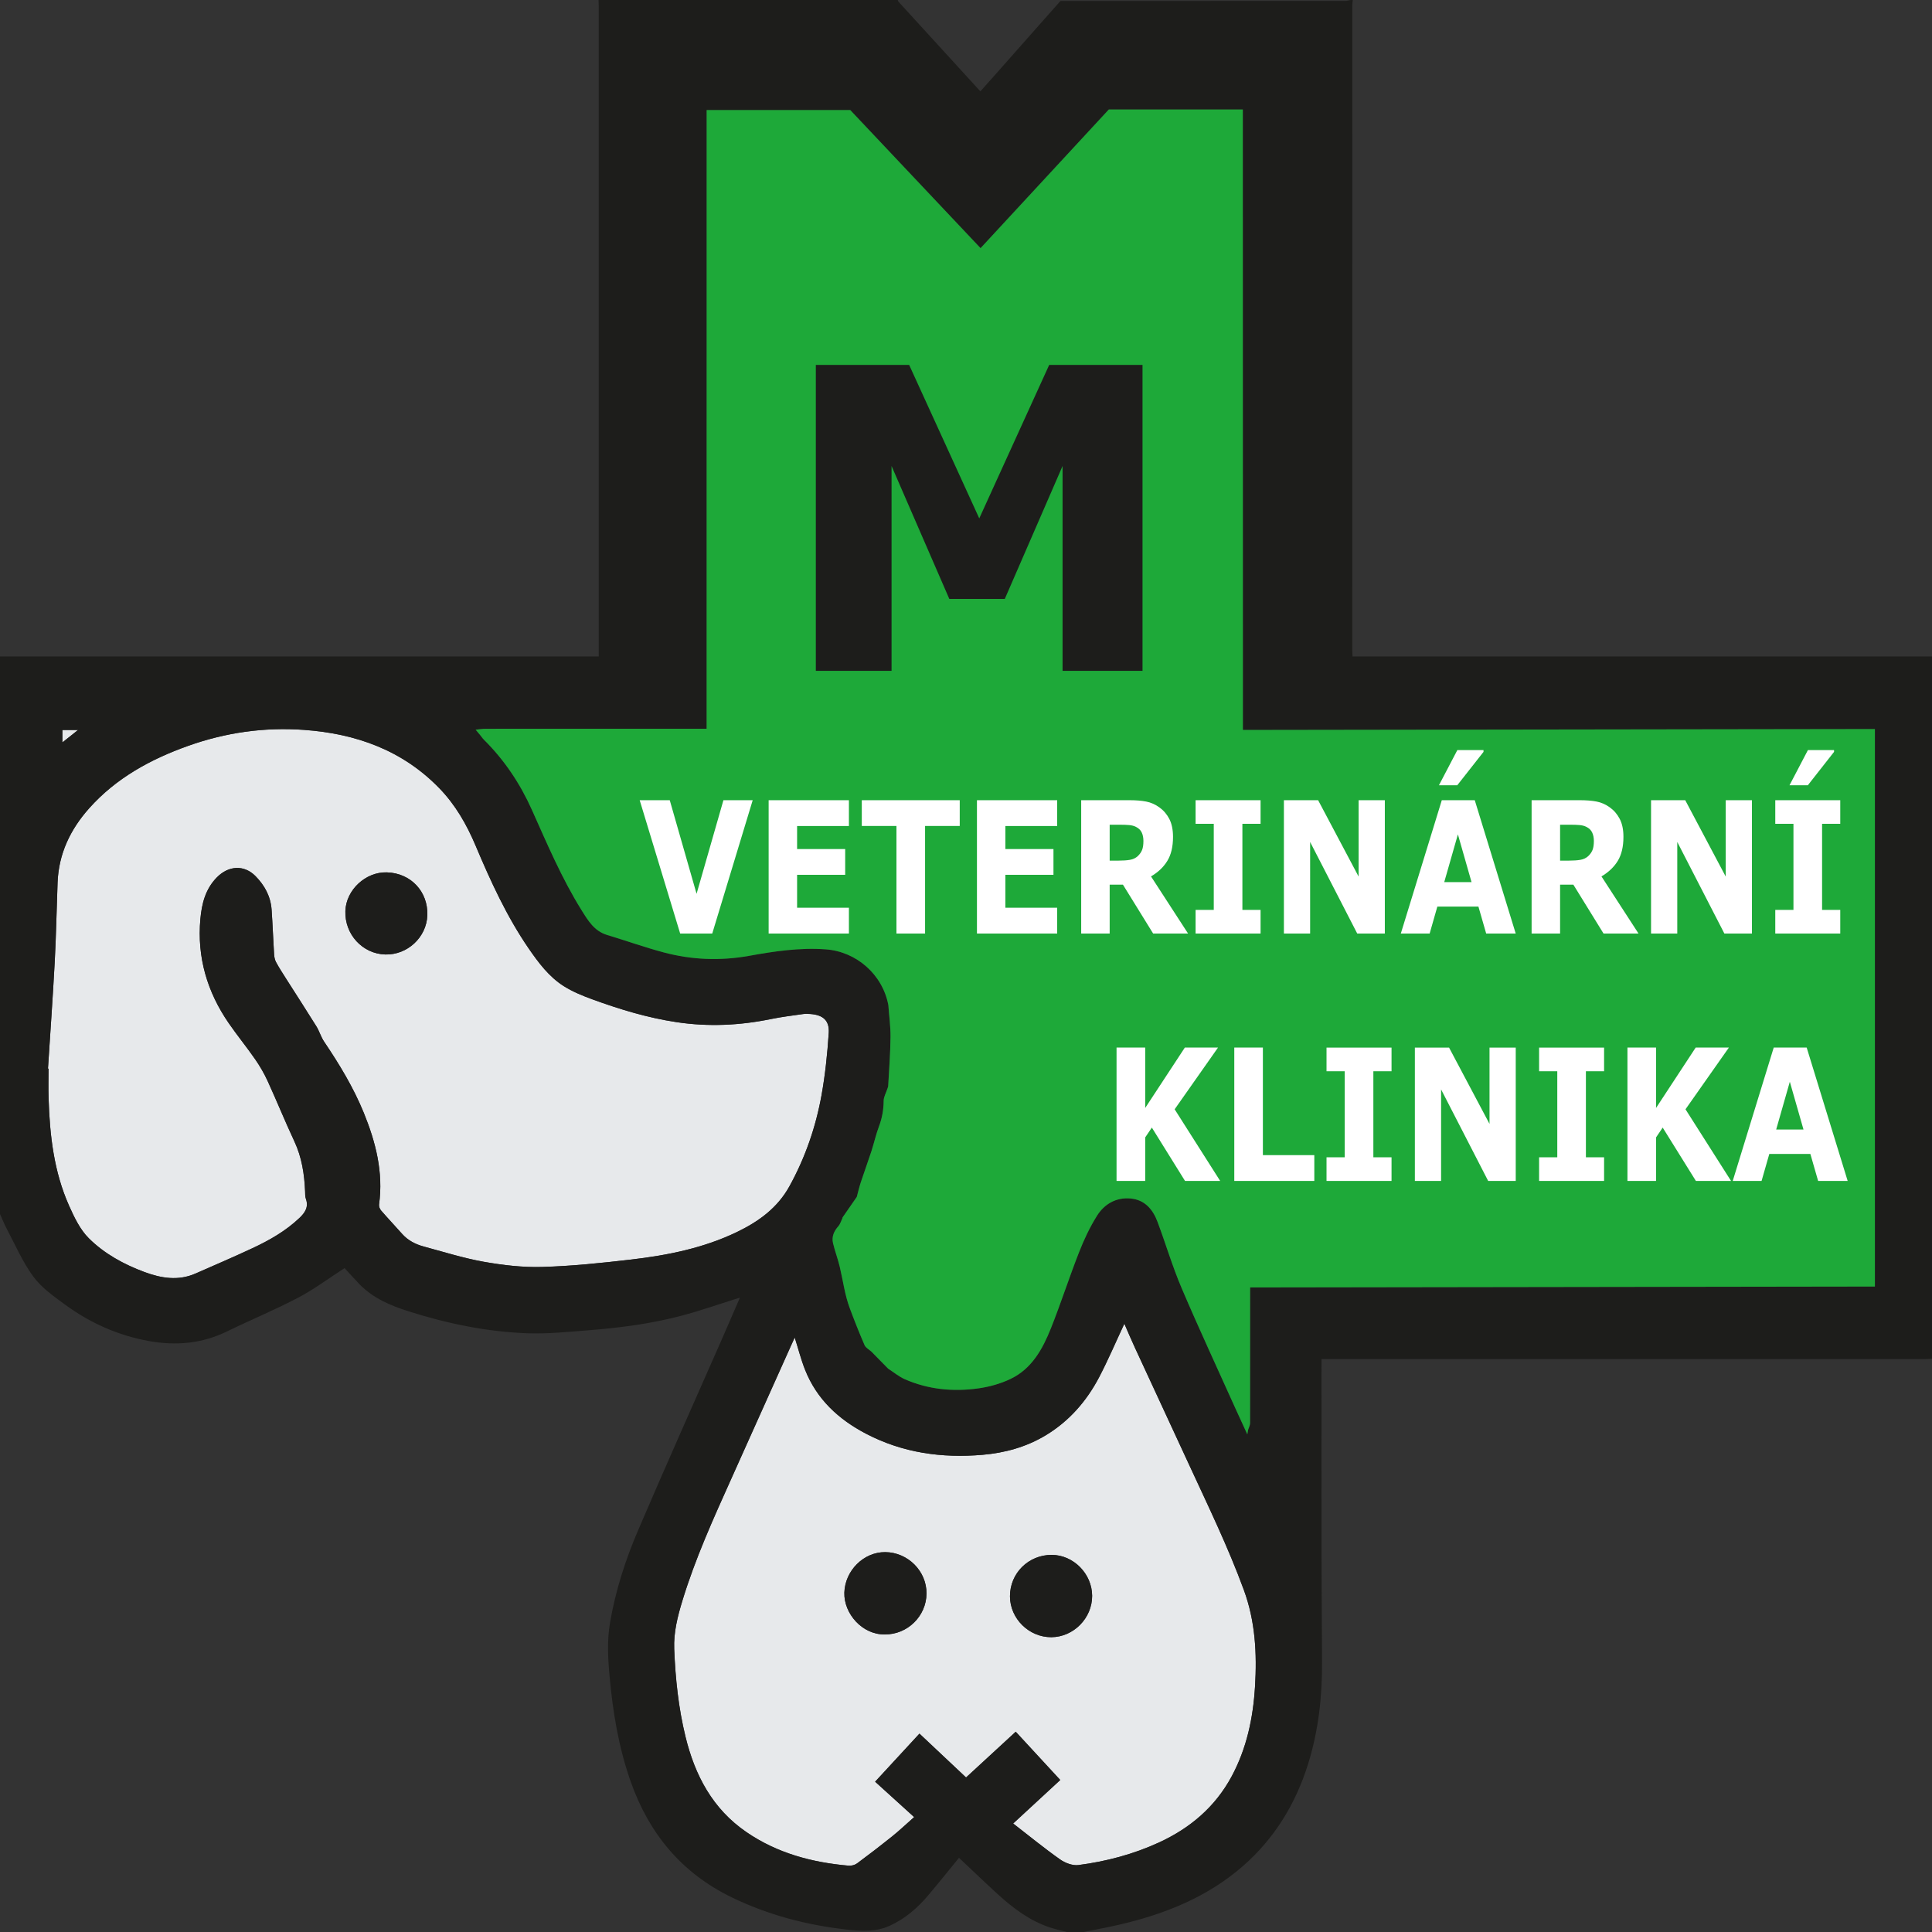
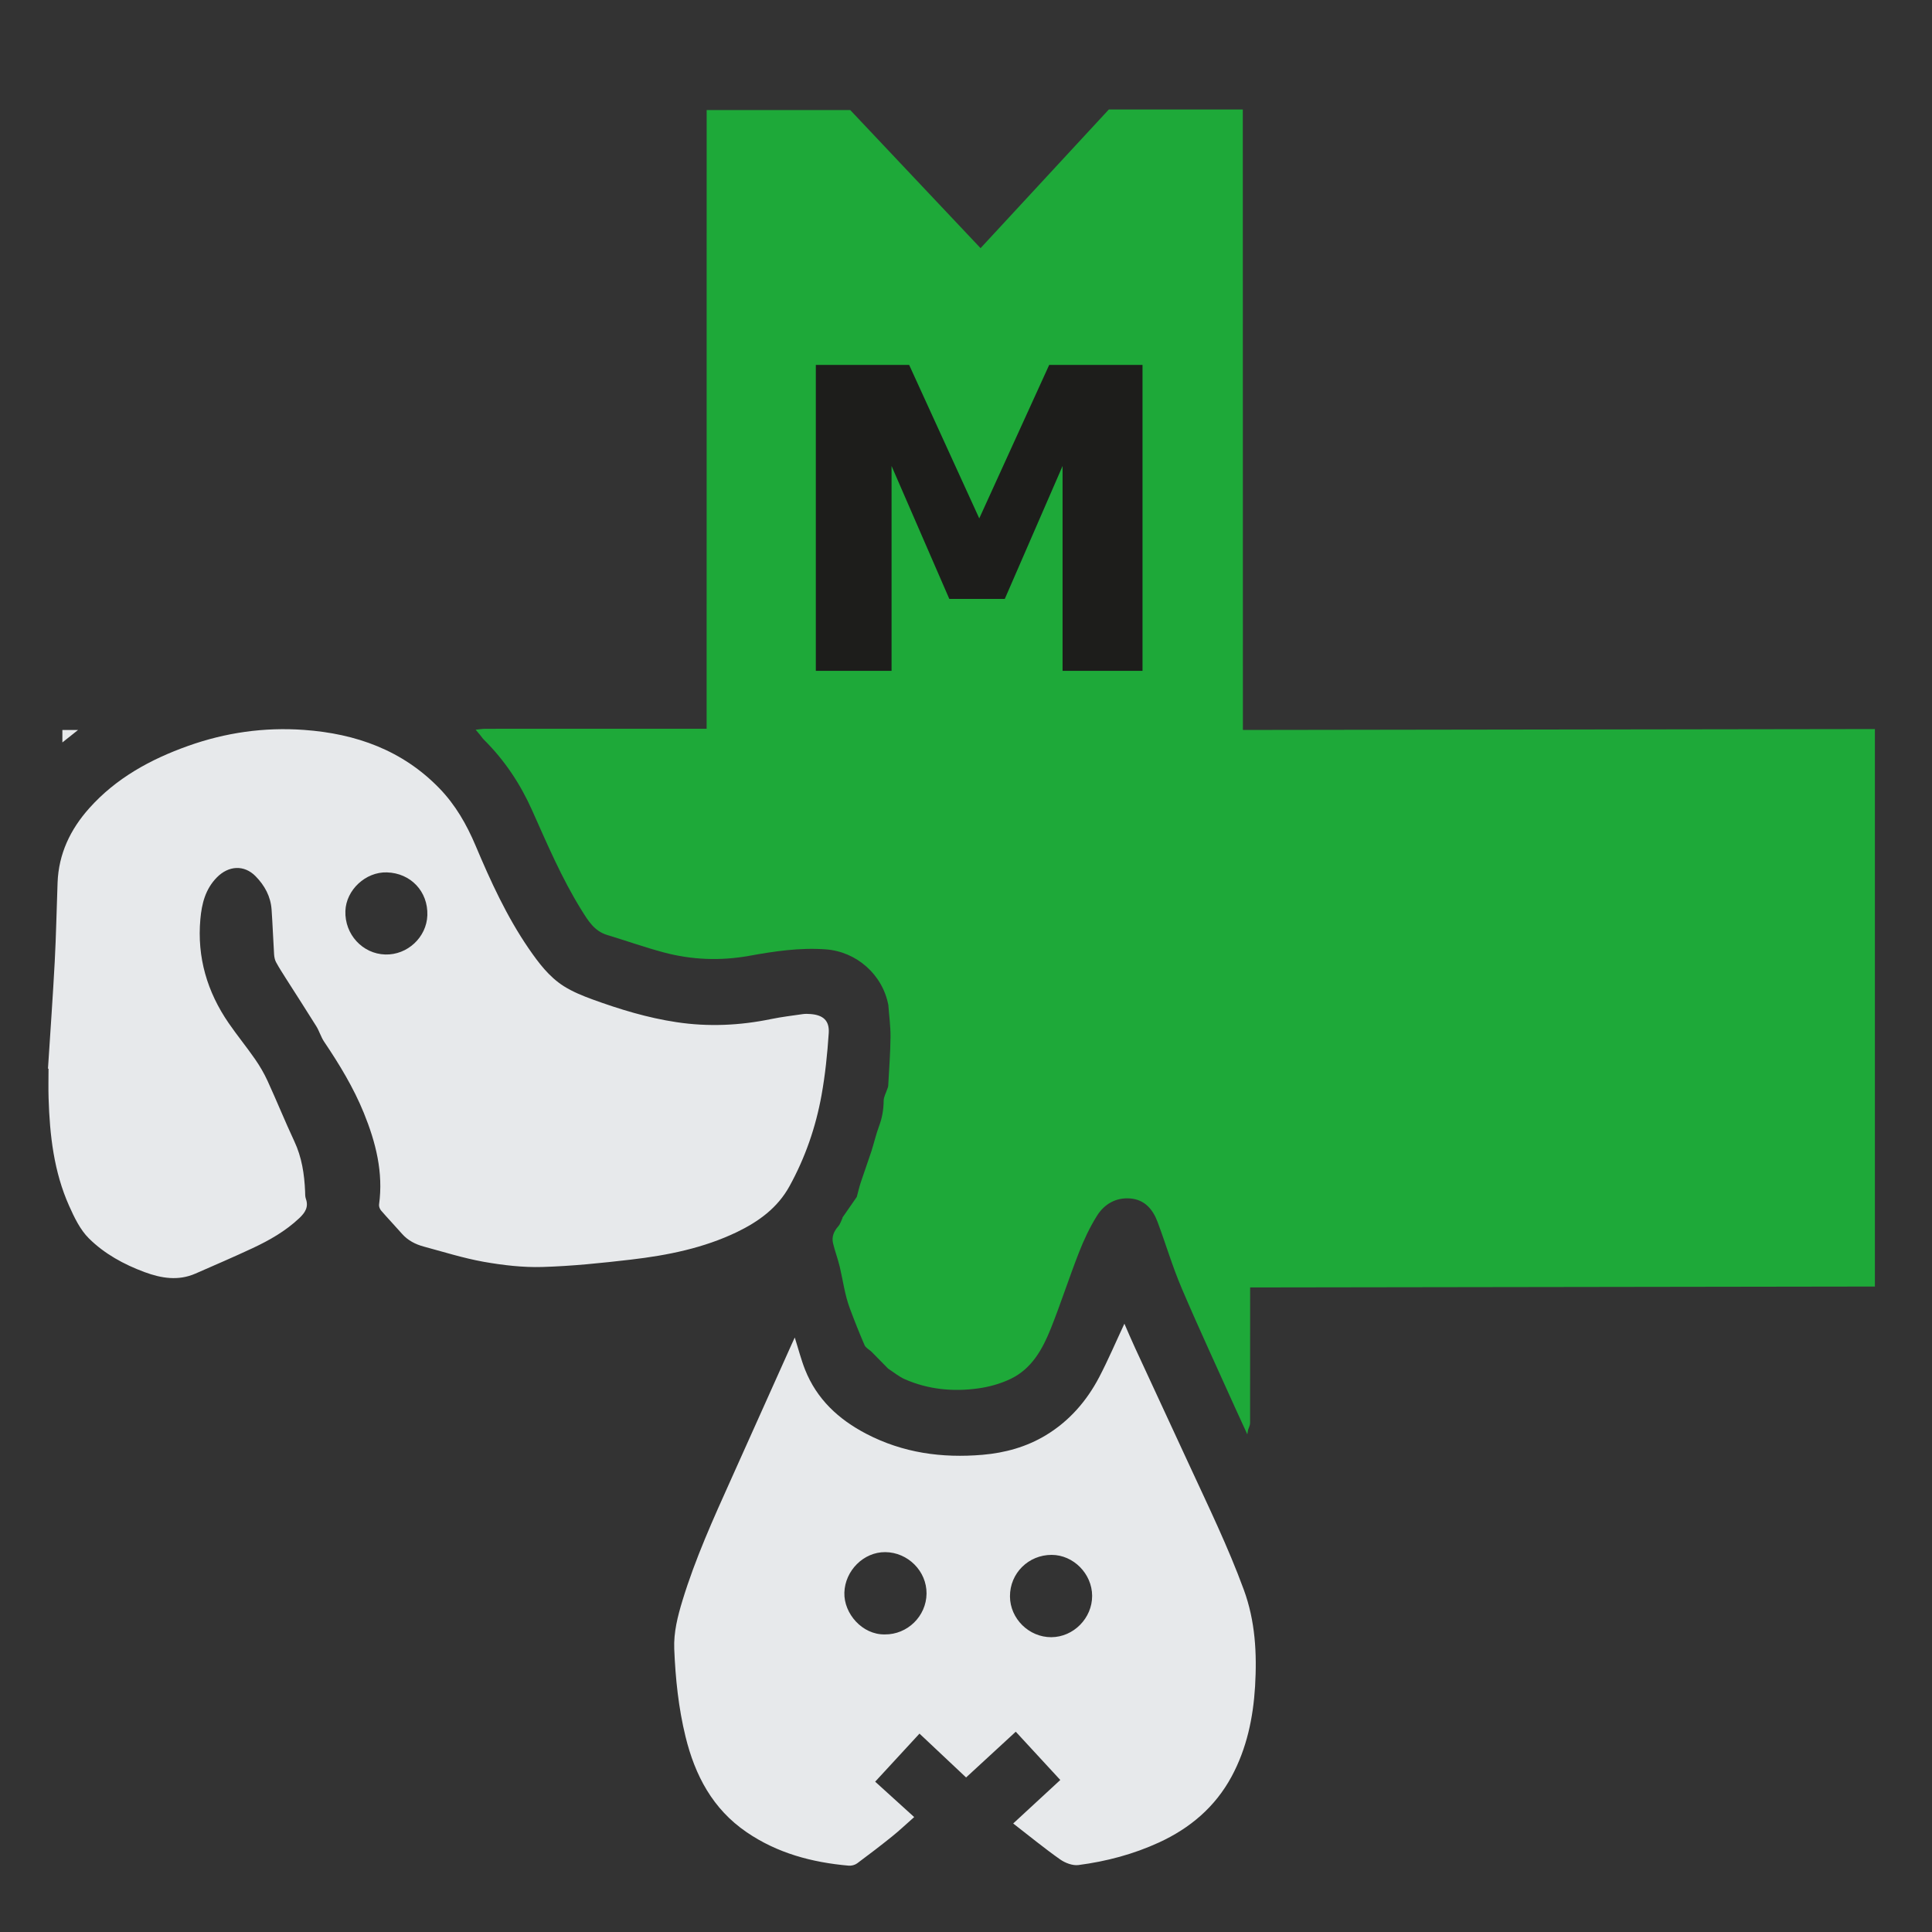
<svg xmlns="http://www.w3.org/2000/svg" version="1.1" id="Layer_1" x="0px" y="0px" width="66px" height="66px" viewBox="0 0 66 66" enable-background="new 0 0 66 66" xml:space="preserve">
  <rect x="0" y="0" width="66" height="66" fill="#333333" stroke="none" />
  <g>
    <path fill-rule="evenodd" clip-rule="evenodd" fill="#E7E9EB" d="M26.971,40.521c0.538-0.977,0.897-2.018,1.094-3.108   c0.126-0.7,0.199-1.412,0.246-2.122c0.028-0.429-0.194-0.617-0.623-0.65c-0.088-0.007-0.18-0.01-0.267,0.003   c-0.359,0.052-0.721,0.095-1.076,0.168c-1.072,0.221-2.146,0.271-3.233,0.107c-0.988-0.148-1.937-0.437-2.871-0.777   c-0.339-0.124-0.681-0.263-0.983-0.454c-0.504-0.32-0.861-0.798-1.196-1.284c-0.752-1.096-1.302-2.299-1.816-3.518   c-0.305-0.722-0.689-1.392-1.234-1.954c-1.262-1.303-2.851-1.869-4.623-1.997c-1.361-0.099-2.687,0.091-3.968,0.548   c-1.28,0.457-2.453,1.097-3.373,2.128c-0.646,0.724-1.044,1.556-1.081,2.54c-0.034,0.899-0.049,1.799-0.097,2.697   c-0.065,1.221-0.153,2.439-0.231,3.659c0.006,0.001,0.012,0.001,0.019,0.001c0,0.337-0.009,0.674,0.002,1.011   c0.039,1.262,0.18,2.508,0.701,3.674c0.177,0.395,0.375,0.813,0.674,1.11c0.53,0.527,1.194,0.891,1.901,1.153   c0.573,0.212,1.154,0.309,1.742,0.051c0.652-0.286,1.306-0.566,1.951-0.868c0.578-0.271,1.131-0.585,1.6-1.03   c0.196-0.187,0.321-0.378,0.219-0.66c-0.027-0.075-0.022-0.163-0.025-0.245c-0.025-0.594-0.112-1.169-0.369-1.717   c-0.319-0.682-0.601-1.38-0.914-2.063c-0.119-0.259-0.265-0.509-0.427-0.742c-0.289-0.417-0.611-0.81-0.899-1.228   c-0.737-1.07-1.086-2.252-0.969-3.557c0.047-0.527,0.171-1.023,0.561-1.421c0.404-0.412,0.937-0.438,1.324-0.044   c0.313,0.318,0.517,0.693,0.548,1.144c0.036,0.506,0.053,1.015,0.085,1.521c0.006,0.093,0.024,0.193,0.067,0.272   c0.104,0.192,0.224,0.376,0.341,0.562c0.345,0.543,0.696,1.082,1.035,1.628c0.104,0.168,0.158,0.367,0.268,0.529   c0.521,0.773,1.003,1.567,1.356,2.434c0.408,1.004,0.67,2.031,0.519,3.128c-0.008,0.064,0.025,0.151,0.069,0.203   c0.232,0.269,0.478,0.525,0.712,0.792c0.202,0.23,0.461,0.363,0.748,0.44c0.679,0.183,1.354,0.396,2.045,0.52   c0.658,0.116,1.335,0.196,2,0.177c1.013-0.029,2.025-0.135,3.032-0.252c1.249-0.146,2.479-0.392,3.624-0.943   C25.917,41.729,26.562,41.265,26.971,40.521z M14.599,31.268c-0.026,0.751-0.682,1.361-1.438,1.339   c-0.777-0.022-1.39-0.69-1.362-1.486c0.025-0.72,0.692-1.341,1.418-1.319C14.033,29.826,14.626,30.456,14.599,31.268z    M42.489,54.304c-0.534-1.455-1.21-2.846-1.858-4.25c-0.617-1.338-1.24-2.673-1.857-4.011c-0.129-0.278-0.248-0.561-0.363-0.824   c-0.287,0.612-0.55,1.23-0.859,1.823c-0.43,0.821-1.025,1.505-1.826,1.989c-0.664,0.4-1.393,0.601-2.16,0.667   c-1.389,0.119-2.723-0.065-3.973-0.717c-0.947-0.493-1.691-1.183-2.091-2.192c-0.138-0.35-0.231-0.717-0.352-1.098   c-0.042,0.091-0.075,0.163-0.108,0.236c-0.687,1.531-1.374,3.063-2.061,4.593c-0.613,1.362-1.23,2.724-1.667,4.157   c-0.164,0.539-0.304,1.085-0.281,1.655c0.041,1.011,0.145,2.013,0.386,2.997c0.324,1.323,0.927,2.468,2.083,3.259   c1.052,0.721,2.239,1.036,3.492,1.146c0.093,0.008,0.211-0.023,0.286-0.078c0.406-0.301,0.808-0.608,1.201-0.925   c0.238-0.19,0.459-0.402,0.749-0.657c-0.478-0.433-0.934-0.847-1.333-1.209c0.539-0.584,1.04-1.128,1.514-1.642   c0.552,0.519,1.069,1.005,1.592,1.498c0.557-0.512,1.123-1.034,1.697-1.563c0.509,0.552,1.006,1.091,1.521,1.649   c-0.53,0.489-1.047,0.966-1.609,1.486c0.549,0.425,1.061,0.845,1.601,1.226c0.173,0.122,0.427,0.22,0.628,0.194   c0.952-0.124,1.878-0.369,2.756-0.773c1.063-0.49,1.914-1.212,2.475-2.249c0.518-0.96,0.737-2.002,0.803-3.081   C42.941,56.486,42.885,55.381,42.489,54.304z M30.226,55.834c-0.767,0.015-1.403-0.711-1.381-1.429   c0.022-0.747,0.656-1.389,1.399-1.382c0.774,0.007,1.416,0.652,1.408,1.418C31.644,55.212,30.998,55.843,30.226,55.834z    M35.914,55.929c-0.764,0.003-1.409-0.634-1.412-1.394c-0.003-0.79,0.631-1.42,1.426-1.418c0.744,0.003,1.378,0.646,1.381,1.398   C37.312,55.279,36.674,55.925,35.914,55.929z M2.131,24.937v0.426c0.179-0.142,0.34-0.27,0.536-0.426H2.131z" />
-     <path fill-rule="evenodd" clip-rule="evenodd" fill="#1D1D1B" d="M46.442,22.425h-0.237c-0.003-0.073-0.009-0.132-0.009-0.191   c0-7.357,0-14.714,0.001-22.071c0-0.054,0.01-0.108,0.016-0.162H46.13c-0.059,0.011-0.118,0.031-0.177,0.031   c-3.242,0.001-6.484,0.001-9.727,0.001c-0.738,0.835-1.479,1.671-2.217,2.506c-0.172,0.193-0.344,0.386-0.518,0.582   c-0.938-1.025-1.87-2.046-2.802-3.068C30.679,0.04,30.677,0.018,30.671,0H20.447c0.002,0.068,0.007,0.137,0.007,0.206   c0,7.335,0,14.669,0,22.004v0.216H0v19.046c0.074,0.165,0.14,0.335,0.225,0.495c0.295,0.554,0.545,1.143,0.914,1.644   c0.278,0.379,0.692,0.67,1.08,0.954c0.859,0.631,1.815,1.057,2.87,1.247c0.923,0.167,1.812,0.088,2.667-0.329   c0.806-0.393,1.636-0.736,2.429-1.152c0.535-0.28,1.024-0.648,1.586-1.011c0.139,0.15,0.32,0.355,0.51,0.551   c0.462,0.477,1.054,0.727,1.669,0.923c1.331,0.424,2.694,0.706,4.09,0.753c0.683,0.023,1.371-0.049,2.055-0.102   c1.088-0.085,2.169-0.226,3.225-0.508c0.575-0.153,1.137-0.351,1.706-0.529c0.069-0.021,0.137-0.043,0.25-0.078   c-0.22,0.508-0.421,0.978-0.627,1.445c-0.953,2.169-1.922,4.331-2.854,6.51c-0.431,1.007-0.767,2.053-0.954,3.14   c-0.105,0.608-0.073,1.218-0.018,1.827c0.111,1.232,0.311,2.447,0.726,3.62c0.628,1.773,1.739,3.115,3.447,3.944   c1.246,0.604,2.562,0.948,3.935,1.102c0.498,0.056,0.986,0.084,1.456-0.128c0.534-0.241,0.964-0.616,1.336-1.059   c0.366-0.434,0.72-0.876,1.038-1.265c0.437,0.41,0.875,0.834,1.324,1.243c0.524,0.478,1.087,0.902,1.77,1.132   c0.192,0.064,0.393,0.107,0.589,0.159h0.577c0.4-0.082,0.805-0.155,1.203-0.247c1.566-0.362,3.032-0.946,4.256-2.022   c1.064-0.937,1.777-2.106,2.201-3.453c0.355-1.13,0.488-2.293,0.482-3.474c-0.004-1.223-0.016-2.445-0.018-3.668   c-0.003-2.15-0.001-4.301-0.001-6.451v-0.257h0.308c6.774,0,13.549,0,20.322-0.001c0.076,0,0.151-0.005,0.227-0.008V22.426   L46.442,22.425z M2.131,24.937h0.536c-0.196,0.156-0.357,0.284-0.536,0.426V24.937z M25.179,42.085   c-1.145,0.552-2.375,0.798-3.624,0.943c-1.007,0.117-2.02,0.223-3.032,0.252c-0.665,0.02-1.343-0.061-2-0.177   c-0.691-0.123-1.366-0.337-2.045-0.52c-0.287-0.077-0.545-0.21-0.748-0.44c-0.235-0.267-0.48-0.523-0.712-0.792   c-0.043-0.052-0.077-0.139-0.069-0.203c0.151-1.097-0.111-2.124-0.519-3.128c-0.353-0.866-0.834-1.66-1.356-2.434   c-0.109-0.162-0.164-0.361-0.268-0.529c-0.339-0.546-0.69-1.085-1.035-1.628c-0.118-0.186-0.238-0.369-0.341-0.562   c-0.043-0.079-0.062-0.18-0.067-0.272c-0.032-0.506-0.049-1.015-0.085-1.521c-0.032-0.45-0.236-0.826-0.548-1.144   c-0.388-0.394-0.92-0.368-1.324,0.044c-0.389,0.397-0.513,0.894-0.561,1.421c-0.117,1.305,0.232,2.487,0.969,3.557   c0.288,0.418,0.61,0.811,0.899,1.228c0.162,0.233,0.308,0.483,0.427,0.742c0.313,0.684,0.595,1.382,0.914,2.063   c0.257,0.548,0.344,1.123,0.369,1.717c0.003,0.082-0.002,0.17,0.025,0.245c0.102,0.282-0.023,0.474-0.219,0.66   c-0.469,0.445-1.021,0.76-1.6,1.03c-0.645,0.302-1.299,0.582-1.951,0.868c-0.587,0.258-1.169,0.161-1.742-0.051   c-0.707-0.263-1.371-0.626-1.901-1.153c-0.299-0.297-0.498-0.716-0.674-1.11c-0.521-1.166-0.663-2.412-0.701-3.674   c-0.011-0.337-0.002-0.674-0.002-1.011c-0.006,0-0.012,0-0.019-0.001c0.078-1.22,0.166-2.438,0.231-3.659   c0.048-0.898,0.063-1.798,0.097-2.697c0.037-0.983,0.435-1.816,1.081-2.54c0.92-1.031,2.093-1.671,3.373-2.128   c1.281-0.457,2.607-0.647,3.968-0.548c1.772,0.128,3.361,0.694,4.623,1.997c0.545,0.563,0.929,1.232,1.234,1.954   c0.514,1.219,1.063,2.422,1.816,3.518c0.334,0.486,0.691,0.964,1.196,1.284c0.302,0.191,0.644,0.33,0.983,0.454   c0.934,0.341,1.882,0.629,2.871,0.777c1.087,0.164,2.161,0.113,3.233-0.107c0.355-0.073,0.717-0.116,1.076-0.168   c0.087-0.013,0.179-0.01,0.267-0.003c0.429,0.033,0.651,0.222,0.623,0.65c-0.047,0.71-0.12,1.422-0.246,2.122   c-0.197,1.091-0.556,2.132-1.094,3.108C26.562,41.265,25.917,41.729,25.179,42.085z M42.873,57.611   c-0.065,1.079-0.285,2.121-0.803,3.081c-0.561,1.037-1.412,1.759-2.475,2.249c-0.878,0.404-1.804,0.649-2.756,0.773   c-0.201,0.025-0.455-0.072-0.628-0.194c-0.54-0.381-1.052-0.801-1.601-1.226c0.563-0.521,1.079-0.997,1.609-1.486   c-0.516-0.559-1.013-1.098-1.521-1.649c-0.574,0.528-1.141,1.051-1.697,1.563c-0.523-0.493-1.041-0.979-1.592-1.498   c-0.474,0.514-0.975,1.058-1.514,1.642c0.399,0.362,0.856,0.776,1.333,1.209c-0.29,0.255-0.511,0.467-0.749,0.657   c-0.394,0.316-0.795,0.624-1.201,0.925c-0.075,0.055-0.193,0.086-0.286,0.078c-1.252-0.109-2.439-0.425-3.492-1.146   c-1.156-0.791-1.76-1.936-2.083-3.259c-0.241-0.984-0.346-1.986-0.386-2.997c-0.023-0.57,0.117-1.116,0.281-1.655   c0.437-1.434,1.055-2.795,1.667-4.157c0.688-1.53,1.374-3.062,2.061-4.593c0.033-0.073,0.067-0.146,0.108-0.236   c0.121,0.381,0.213,0.748,0.352,1.098c0.399,1.01,1.144,1.699,2.091,2.192c1.25,0.651,2.584,0.836,3.973,0.717   c0.768-0.066,1.496-0.267,2.16-0.667c0.801-0.484,1.396-1.168,1.826-1.989c0.31-0.593,0.572-1.211,0.859-1.823   c0.115,0.264,0.234,0.546,0.363,0.824c0.617,1.338,1.24,2.673,1.857,4.011c0.648,1.404,1.324,2.795,1.858,4.25   C42.885,55.381,42.941,56.486,42.873,57.611z M42.705,48.614c0,0.078-0.045,0.155-0.068,0.232   c-0.006,0.031-0.011,0.063-0.027,0.154c-0.146-0.317-0.268-0.584-0.39-0.851c-0.62-1.381-1.261-2.754-1.854-4.146   c-0.314-0.736-0.541-1.509-0.822-2.26c-0.16-0.429-0.438-0.758-0.925-0.801c-0.495-0.043-0.896,0.191-1.147,0.595   c-0.246,0.392-0.445,0.819-0.614,1.251c-0.335,0.855-0.616,1.732-0.956,2.585c-0.282,0.707-0.65,1.382-1.374,1.73   c-0.345,0.166-0.733,0.275-1.114,0.327c-0.854,0.118-1.699,0.038-2.498-0.311c-0.206-0.089-0.385-0.241-0.576-0.364   c-0.191-0.194-0.383-0.39-0.574-0.584c-0.079-0.072-0.193-0.129-0.231-0.218c-0.18-0.414-0.346-0.835-0.504-1.258   c-0.172-0.459-0.232-0.946-0.344-1.42c-0.064-0.271-0.166-0.535-0.23-0.807c-0.052-0.221,0.032-0.409,0.182-0.579   c0.066-0.075,0.095-0.184,0.14-0.276c0.003-0.006-0.001-0.016,0.002-0.021c0.163-0.234,0.325-0.47,0.488-0.704   c0.045-0.167,0.083-0.335,0.137-0.499c0.117-0.355,0.247-0.707,0.363-1.063c0.091-0.282,0.155-0.573,0.259-0.85   c0.107-0.284,0.156-0.568,0.159-0.871c0.001-0.132,0.078-0.263,0.121-0.395c0.012-0.038,0.032-0.075,0.034-0.114   c0.03-0.556,0.074-1.112,0.079-1.668c0.004-0.364-0.048-0.729-0.074-1.094c-0.198-1.048-1.094-1.828-2.141-1.903   c-0.885-0.064-1.749,0.065-2.611,0.221c-0.988,0.178-1.967,0.14-2.931-0.119c-0.647-0.173-1.281-0.399-1.923-0.593   c-0.443-0.133-0.656-0.498-0.877-0.851c-0.676-1.086-1.173-2.261-1.694-3.424c-0.401-0.896-0.938-1.699-1.636-2.393   c-0.048-0.047-0.085-0.104-0.128-0.157c-0.053-0.063-0.105-0.125-0.157-0.188c0.114-0.011,0.229-0.031,0.343-0.031   c2.473-0.002,5.027-0.001,7.547-0.001l0.001-21.135h4.906l4.451,4.717l4.383-4.738h4.576l0.003,21.197l21.59-0.031v19.045   l-21.343,0.031L42.705,48.614z M13.216,29.801c-0.726-0.022-1.393,0.599-1.418,1.319c-0.028,0.796,0.584,1.464,1.362,1.486   c0.757,0.022,1.413-0.588,1.438-1.339C14.626,30.456,14.033,29.826,13.216,29.801z M35.928,53.117   c-0.795-0.002-1.429,0.628-1.426,1.418c0.003,0.76,0.648,1.396,1.412,1.394c0.76-0.004,1.397-0.649,1.395-1.413   C37.306,53.763,36.672,53.12,35.928,53.117z M30.243,53.023c-0.743-0.007-1.376,0.635-1.399,1.382   c-0.022,0.718,0.614,1.443,1.381,1.429c0.772,0.009,1.418-0.622,1.425-1.393C31.659,53.676,31.017,53.03,30.243,53.023z" />
    <path fill-rule="evenodd" clip-rule="evenodd" fill="#1EA939" d="M42.705,48.614c0,0.078-0.045,0.155-0.068,0.232   c-0.006,0.031-0.011,0.063-0.027,0.154c-0.146-0.317-0.268-0.584-0.39-0.851c-0.62-1.381-1.261-2.754-1.854-4.146   c-0.314-0.736-0.541-1.509-0.822-2.26c-0.16-0.429-0.438-0.758-0.925-0.801c-0.495-0.043-0.896,0.191-1.147,0.595   c-0.246,0.392-0.445,0.819-0.614,1.251c-0.335,0.855-0.616,1.732-0.956,2.585c-0.282,0.707-0.65,1.382-1.374,1.73   c-0.345,0.166-0.733,0.275-1.114,0.327c-0.854,0.118-1.699,0.038-2.498-0.311c-0.206-0.089-0.385-0.241-0.576-0.364   c-0.191-0.194-0.383-0.39-0.574-0.584c-0.079-0.072-0.193-0.129-0.231-0.218c-0.18-0.414-0.346-0.835-0.504-1.258   c-0.172-0.459-0.232-0.946-0.344-1.42c-0.064-0.271-0.166-0.535-0.23-0.807c-0.052-0.221,0.032-0.409,0.182-0.579   c0.066-0.075,0.095-0.184,0.14-0.276c0.003-0.006-0.001-0.016,0.002-0.021c0.163-0.234,0.325-0.47,0.488-0.704   c0.045-0.167,0.083-0.335,0.137-0.499c0.117-0.355,0.247-0.707,0.363-1.063c0.091-0.282,0.155-0.573,0.259-0.85   c0.107-0.284,0.156-0.568,0.159-0.871c0.001-0.132,0.078-0.263,0.121-0.395c0.012-0.038,0.032-0.075,0.034-0.114   c0.03-0.556,0.074-1.112,0.079-1.668c0.004-0.364-0.048-0.729-0.074-1.094c-0.198-1.048-1.094-1.828-2.141-1.903   c-0.885-0.064-1.749,0.065-2.611,0.221c-0.988,0.178-1.967,0.14-2.931-0.119c-0.647-0.173-1.281-0.399-1.923-0.593   c-0.443-0.133-0.656-0.498-0.877-0.851c-0.676-1.086-1.173-2.261-1.694-3.424c-0.401-0.896-0.938-1.699-1.636-2.393   c-0.048-0.047-0.085-0.104-0.128-0.157c-0.053-0.063-0.105-0.125-0.157-0.188c0.114-0.011,0.229-0.031,0.343-0.031   c2.473-0.002,5.027-0.001,7.547-0.001l0.001-21.135h4.906l4.451,4.717l4.383-4.738h4.576l0.003,21.197l21.59-0.031v19.045   l-21.343,0.031L42.705,48.614z" />
-     <path fill="#FFFFFF" d="M23.796,30.534l-0.916-3.197h-1.027l1.383,4.555h1.095l1.382-4.555h-1L23.796,30.534z M26.258,31.891H29   V31.01h-1.77v-1.125h1.643v-0.881H27.23v-0.786H29v-0.881h-2.742V31.891z M29.44,28.217h1.184v3.674h0.978v-3.674h1.184v-0.881   H29.44V28.217z M33.374,31.891h2.741V31.01h-1.77v-1.125h1.643v-0.881h-1.643v-0.786h1.77v-0.881h-2.741V31.891z M39.393,31.891   h1.193l-1.266-1.952c0.242-0.141,0.428-0.317,0.557-0.529c0.131-0.212,0.195-0.486,0.195-0.823c0-0.245-0.043-0.448-0.126-0.61   c-0.084-0.162-0.197-0.294-0.34-0.396c-0.142-0.102-0.292-0.168-0.454-0.199c-0.16-0.031-0.354-0.046-0.577-0.046h-1.64v4.555   h0.973v-1.67h0.453L39.393,31.891z M37.908,29.401v-1.227h0.354c0.117,0,0.221,0.003,0.309,0.011s0.166,0.027,0.231,0.06   c0.095,0.047,0.162,0.111,0.201,0.193s0.058,0.179,0.058,0.293c0,0.128-0.015,0.231-0.047,0.308   c-0.031,0.076-0.08,0.146-0.148,0.209c-0.071,0.065-0.16,0.107-0.265,0.125c-0.105,0.018-0.236,0.027-0.392,0.027H37.908z    M43.063,31.083h-0.621v-2.94h0.621v-0.807h-2.22v0.807h0.621v2.94h-0.621v0.808h2.22V31.083z M44.757,28.765l1.608,3.126h0.943   v-4.555h-0.896v2.609l-1.383-2.609H43.86v4.555h0.896V28.765z M49.102,30.97h1.403l0.265,0.921h1.009l-1.399-4.555h-1.126   l-1.4,4.555h0.985L49.102,30.97z M49.804,28.503l0.466,1.632h-0.933L49.804,28.503z M50.679,25.685v-0.061h-0.894l-0.629,1.202   h0.626L50.679,25.685z M53.296,30.221h0.452l1.031,1.67h1.195l-1.266-1.952c0.241-0.141,0.426-0.317,0.557-0.529   c0.129-0.212,0.194-0.486,0.194-0.823c0-0.245-0.042-0.448-0.126-0.61s-0.197-0.294-0.34-0.396   c-0.141-0.102-0.292-0.168-0.453-0.199c-0.161-0.031-0.354-0.046-0.578-0.046h-1.64v4.555h0.973V30.221z M53.296,28.174h0.354   c0.116,0,0.219,0.003,0.308,0.011s0.165,0.027,0.231,0.06c0.096,0.047,0.162,0.111,0.201,0.193s0.059,0.179,0.059,0.293   c0,0.128-0.016,0.231-0.047,0.308c-0.031,0.076-0.081,0.146-0.148,0.209c-0.072,0.065-0.16,0.107-0.266,0.125   c-0.105,0.018-0.236,0.027-0.393,0.027h-0.3V28.174z M57.299,28.765l1.608,3.126h0.942v-4.555h-0.896v2.609l-1.383-2.609h-1.168   v4.555h0.896V28.765z M62.654,25.685v-0.061h-0.893l-0.629,1.202h0.626L62.654,25.685z M62.866,31.083h-0.621v-2.94h0.621v-0.807   h-2.22v0.807h0.621v2.94h-0.621v0.808h2.22V31.083z M41.609,35.787h-1.133l-1.354,2.063v-2.063h-0.979v4.555h0.979v-1.486   l0.227-0.336l1.133,1.822h1.201l-1.555-2.447L41.609,35.787z M43.143,35.787h-0.978v4.555h2.734v-0.881h-1.757V35.787z    M45.316,36.595h0.621v2.939h-0.621v0.808h2.221v-0.808h-0.621v-2.939h0.621v-0.808h-2.221V36.595z M50.885,38.396l-1.383-2.609   h-1.168v4.555h0.896v-3.126l1.608,3.126h0.942v-4.555h-0.896V38.396z M52.578,36.595h0.621v2.939h-0.621v0.808h2.22v-0.808h-0.621   v-2.939h0.621v-0.808h-2.22V36.595z M59.061,35.787h-1.134l-1.354,2.063v-2.063h-0.977v4.555h0.977v-1.486l0.227-0.336l1.134,1.822   h1.201l-1.556-2.447L59.061,35.787z M61.719,35.787h-1.126l-1.4,4.555h0.985l0.264-0.921h1.403l0.265,0.921h1.009L61.719,35.787z    M60.677,38.586l0.466-1.632l0.467,1.632H60.677z" />
    <path fill="#1D1D1B" d="M39.029,22.917h-2.73v-6.998l-1.974,4.541h-1.895l-1.973-4.541v6.998H27.87V12.466h3.188l2.395,5.243   l2.389-5.243h3.188V22.917z" />
  </g>
</svg>